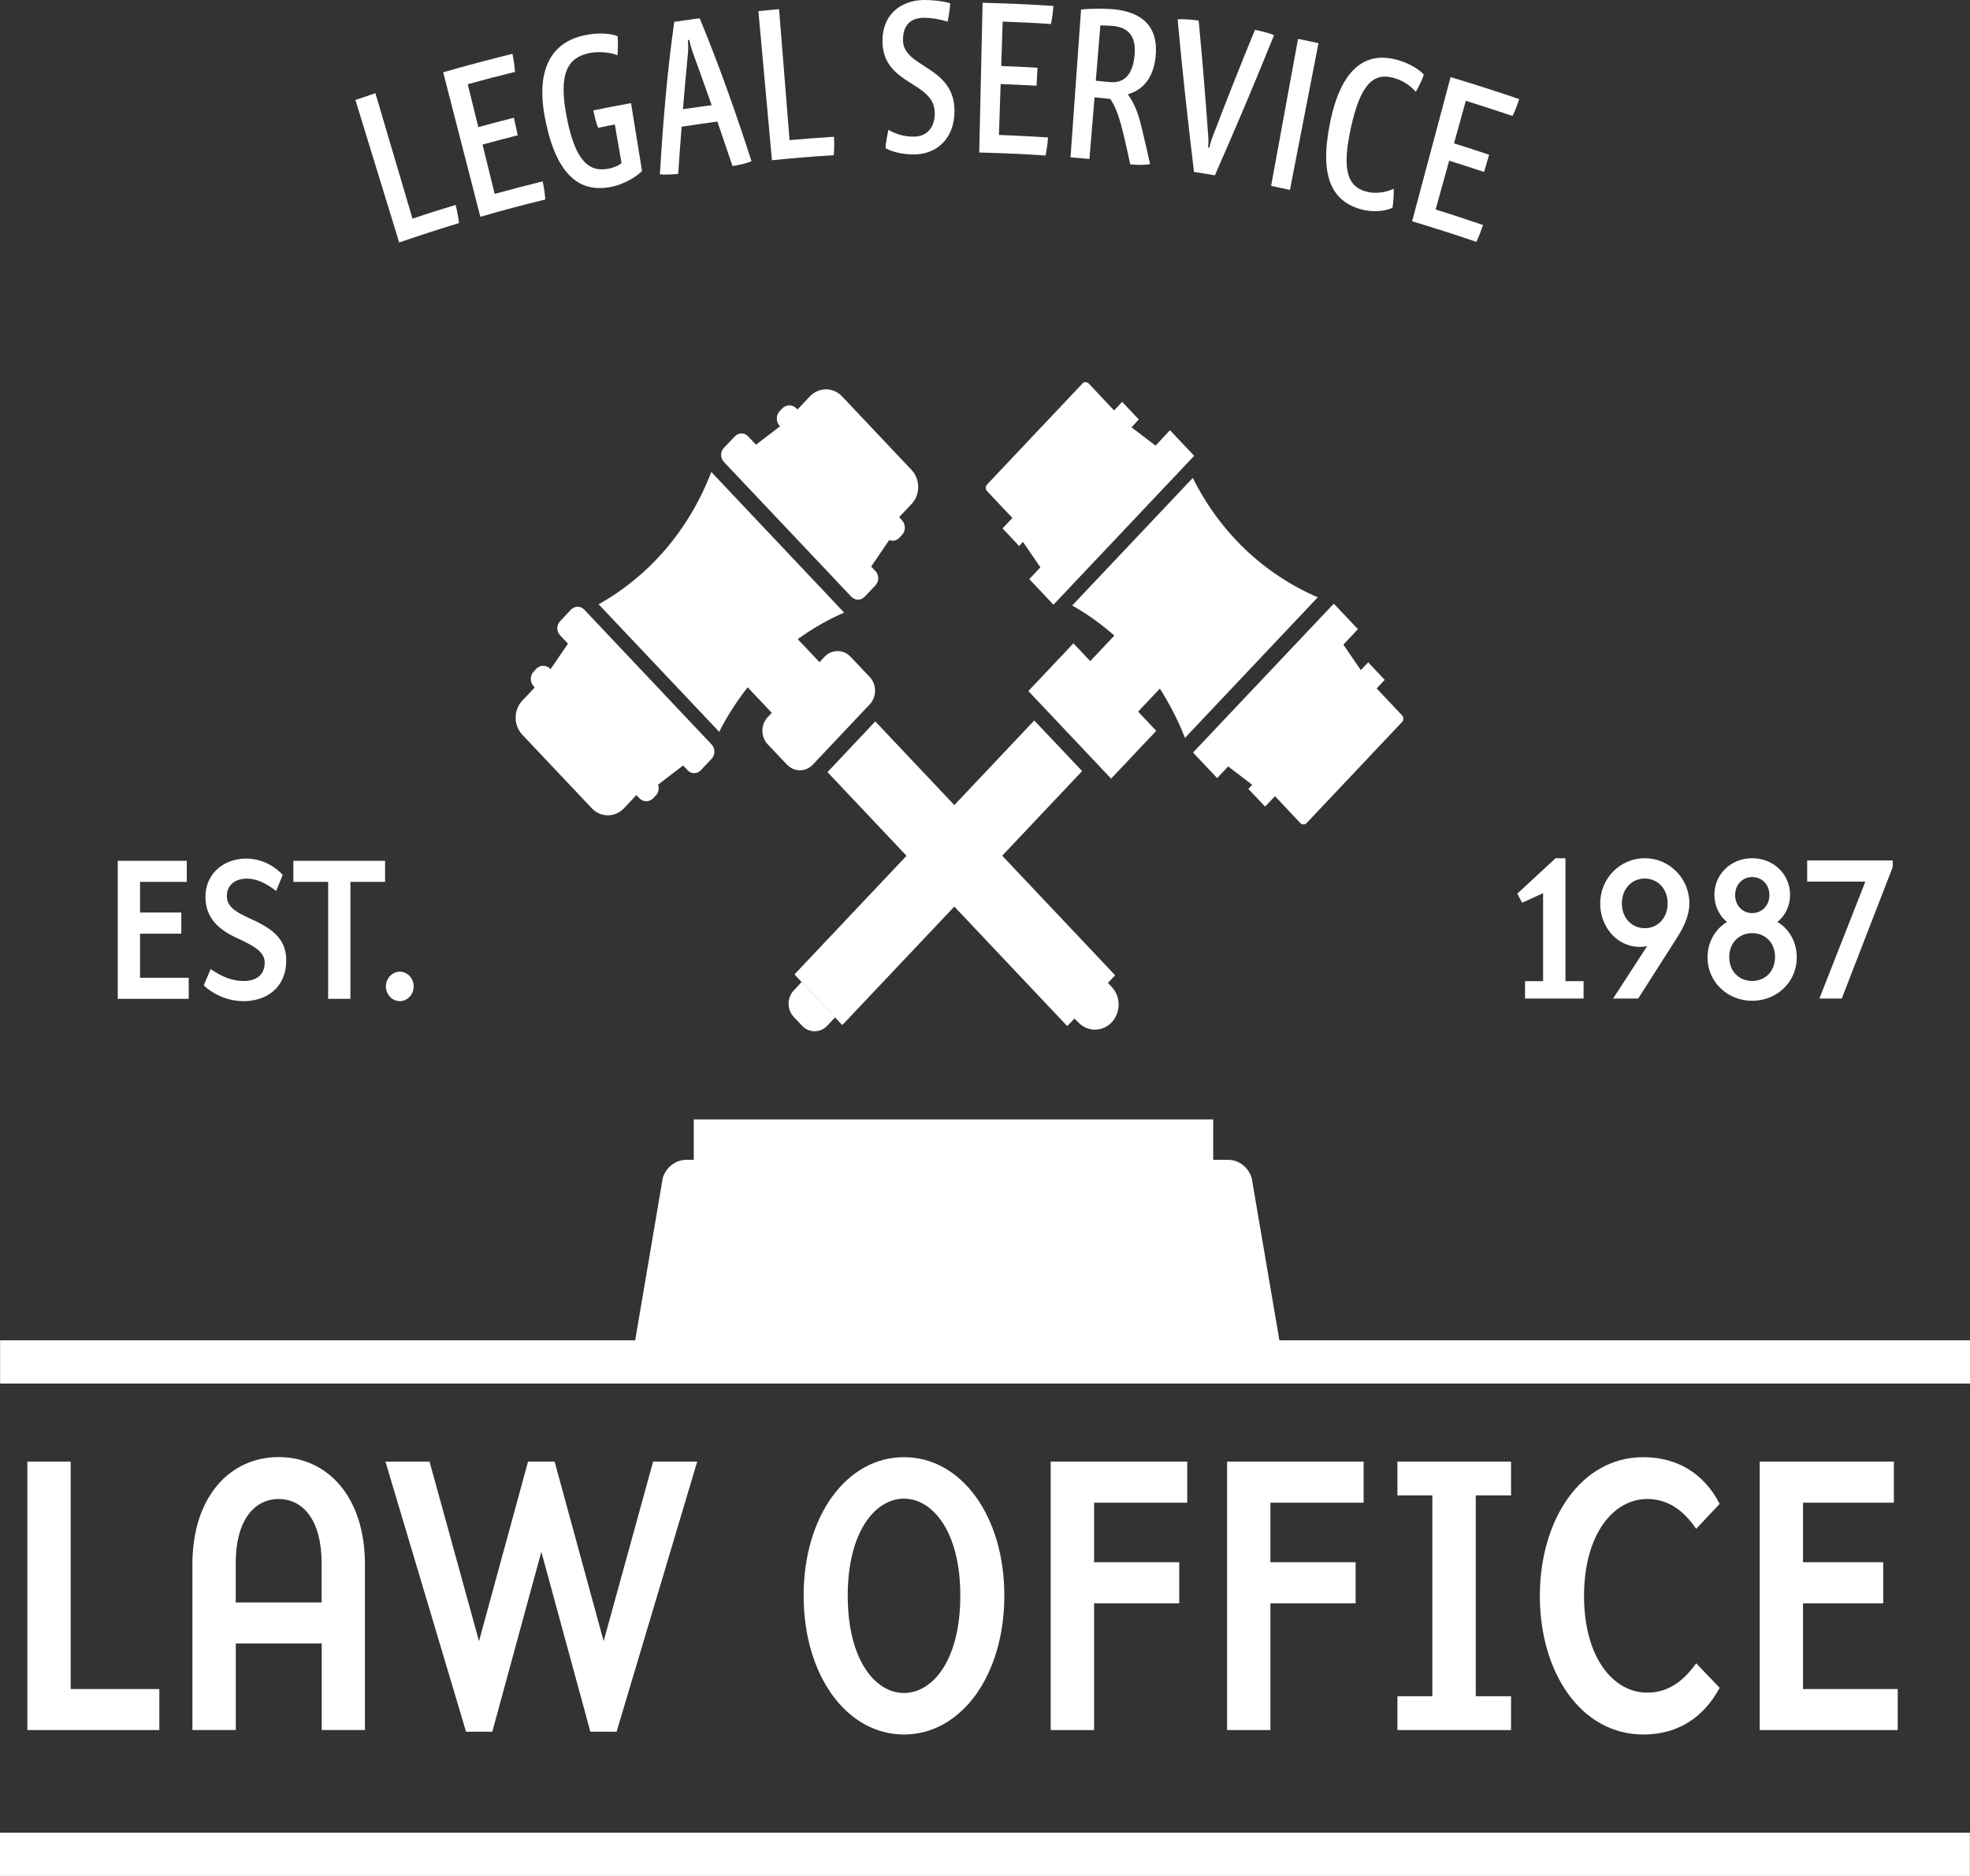
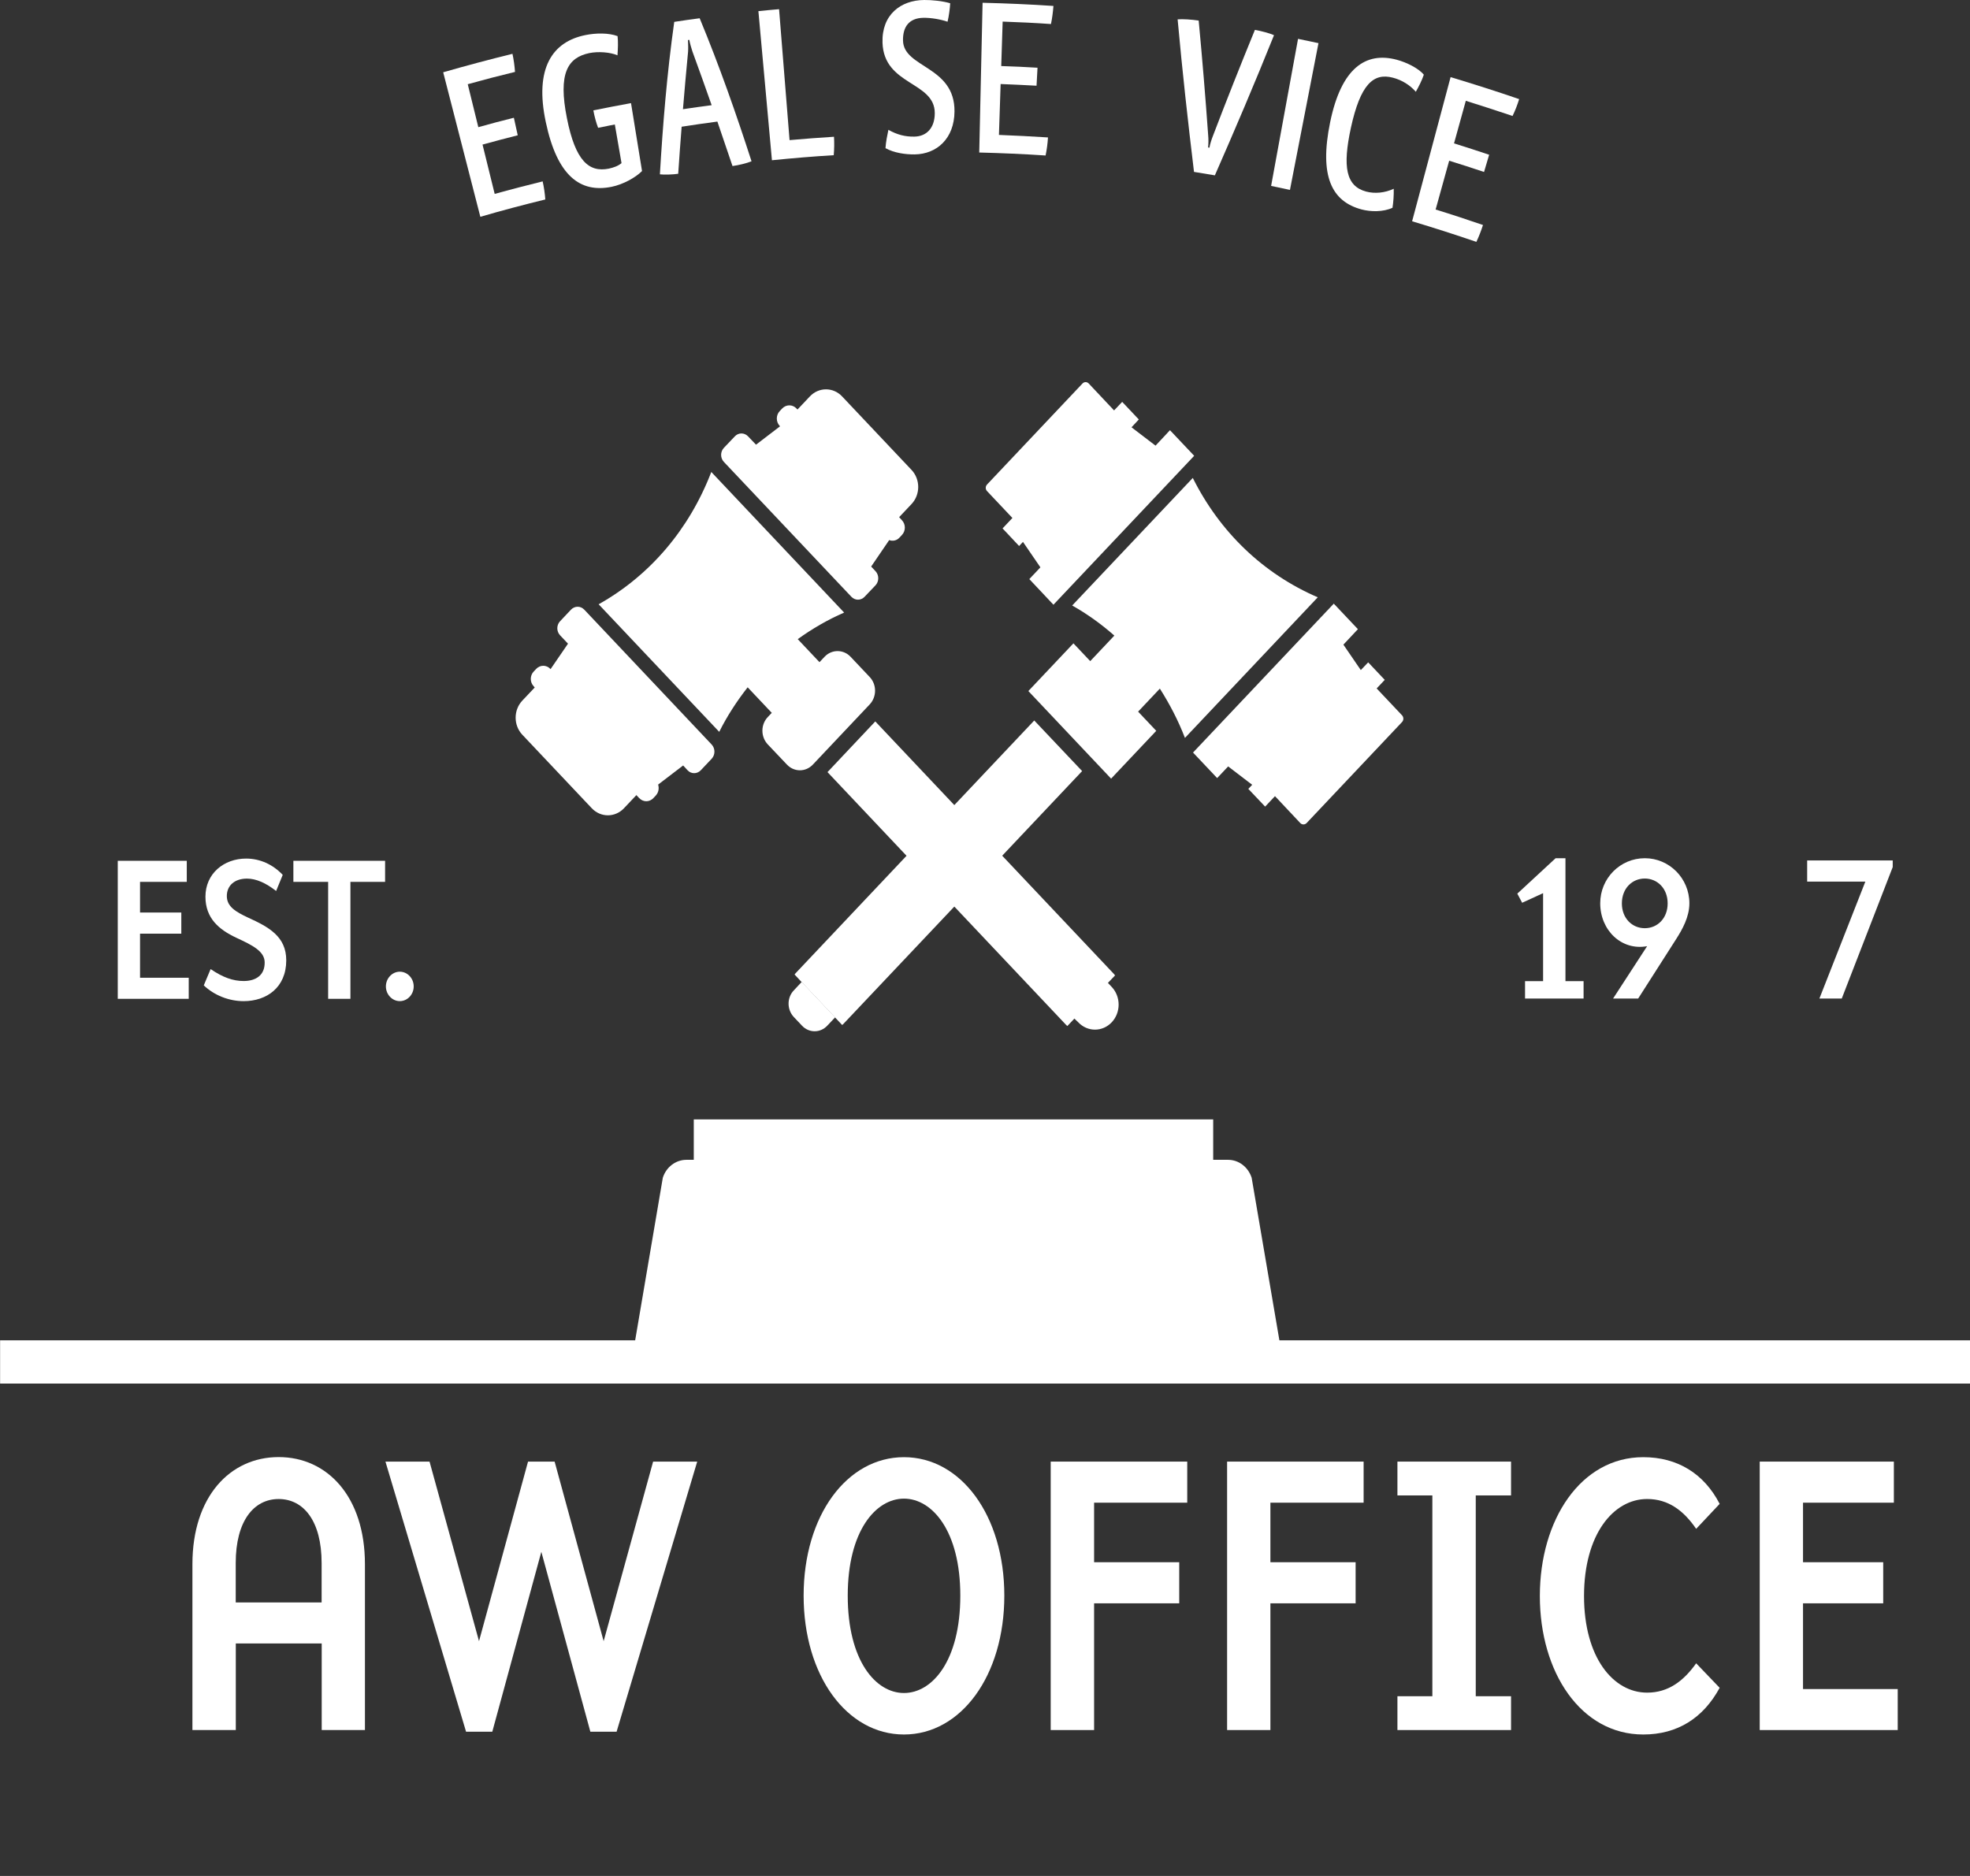
<svg xmlns="http://www.w3.org/2000/svg" width="105" height="100" viewBox="0 0 105 100" fill="none">
  <rect x="0" y="0" width="105" height="100" fill="#333333" stroke="none" />
-   <path fill-rule="evenodd" clip-rule="evenodd" d="M1.459 77.912V92.222H8.492V90.037H3.767V77.912H1.459Z" fill="white" />
  <path fill-rule="evenodd" clip-rule="evenodd" d="M12.564 85.42V83.319C12.564 81.064 13.535 79.907 14.853 79.907C16.171 79.907 17.142 81.064 17.142 83.319V85.42H12.564ZM19.451 92.221V83.379C19.451 79.777 17.443 77.671 14.853 77.671C12.263 77.671 10.256 79.777 10.256 83.379V92.221H12.568V87.606H17.147V92.221H19.451Z" fill="white" />
-   <path fill-rule="evenodd" clip-rule="evenodd" d="M28.853 82.72L31.466 92.311H32.864L37.161 77.912H34.811L32.174 87.484L29.561 77.912H28.144L25.531 87.484L22.894 77.912H20.544L24.841 92.311H26.239L28.853 82.72Z" fill="white" />
+   <path fill-rule="evenodd" clip-rule="evenodd" d="M28.853 82.72L31.466 92.311H32.864L37.161 77.912H34.811L32.174 87.484L29.561 77.912H28.144L25.531 87.484L22.894 77.912H20.544L24.841 92.311H26.239Z" fill="white" />
  <path fill-rule="evenodd" clip-rule="evenodd" d="M45.184 85.057C45.184 81.605 46.68 79.886 48.181 79.886C49.683 79.886 51.184 81.605 51.184 85.057C51.184 88.534 49.687 90.248 48.181 90.248C46.68 90.248 45.184 88.534 45.184 85.057ZM53.53 85.057C53.53 80.79 51.222 77.676 48.181 77.676C45.141 77.676 42.833 80.786 42.833 85.057C42.833 89.329 45.141 92.459 48.181 92.459C51.222 92.459 53.53 89.324 53.53 85.057Z" fill="white" />
  <path fill-rule="evenodd" clip-rule="evenodd" d="M63.279 80.102V77.912H56.002V92.222H58.315V85.467H62.852V83.276H58.315V80.102H63.279Z" fill="white" />
  <path fill-rule="evenodd" clip-rule="evenodd" d="M72.68 80.102V77.912H65.404V92.222H67.712V85.467H72.254V83.276H67.712V80.102H72.68Z" fill="white" />
  <path fill-rule="evenodd" clip-rule="evenodd" d="M74.482 90.419V92.222H80.538V90.419H78.657V79.715H80.538V77.912H74.482V79.715H76.344V90.419H74.482Z" fill="white" />
  <path fill-rule="evenodd" clip-rule="evenodd" d="M87.791 79.906C88.927 79.906 89.739 80.527 90.405 81.496L91.657 80.165C90.827 78.555 89.41 77.676 87.585 77.676C84.263 77.676 82.073 81.004 82.073 85.077C82.073 89.15 84.263 92.459 87.585 92.459C89.41 92.459 90.785 91.579 91.657 89.97L90.405 88.664C89.734 89.607 88.922 90.228 87.791 90.228C85.99 90.228 84.428 88.361 84.428 85.077C84.428 81.794 85.99 79.906 87.791 79.906Z" fill="white" />
  <path fill-rule="evenodd" clip-rule="evenodd" d="M100.942 80.102V77.912H93.792V92.222H101.148V90.037H96.1V85.467H100.374V83.276H96.1V80.102H100.942Z" fill="white" />
  <path fill-rule="evenodd" clip-rule="evenodd" d="M66.713 62.784C66.53 62.213 66.028 61.825 65.456 61.825H64.663V59.67H36.978V61.825H36.584C36.017 61.825 35.505 62.213 35.327 62.784L33.854 71.447H0.005V73.752H105V71.447H68.191L66.713 62.784Z" fill="white" />
  <path fill-rule="evenodd" clip-rule="evenodd" d="M36.645 41.058C36.837 41.267 37.157 41.267 37.353 41.058L37.935 40.442C38.127 40.233 38.127 39.9 37.935 39.692L31.142 32.499C30.945 32.291 30.631 32.291 30.433 32.499L29.852 33.115C29.655 33.324 29.655 33.657 29.852 33.865L30.274 34.312L29.345 35.668L29.331 35.654C29.125 35.435 28.787 35.435 28.581 35.654L28.449 35.793C28.238 36.011 28.238 36.369 28.449 36.587L28.501 36.647L27.839 37.347C27.365 37.849 27.365 38.663 27.839 39.165L31.541 43.084C32.015 43.586 32.784 43.586 33.258 43.084L33.919 42.384L34.069 42.543C34.281 42.767 34.614 42.767 34.825 42.543L34.956 42.404C35.101 42.245 35.139 42.022 35.078 41.823L36.411 40.804L36.645 41.058Z" fill="white" />
  <path fill-rule="evenodd" clip-rule="evenodd" d="M39.873 23.262C39.676 23.053 39.357 23.053 39.165 23.262L38.583 23.873C38.386 24.081 38.386 24.414 38.583 24.623L45.376 31.81C45.573 32.019 45.887 32.019 46.084 31.81L46.666 31.199C46.859 30.991 46.859 30.658 46.666 30.449L46.432 30.201L47.393 28.79C47.576 28.86 47.792 28.82 47.938 28.661L48.069 28.522C48.28 28.303 48.28 27.946 48.069 27.727L47.924 27.568L48.585 26.868C49.059 26.366 49.059 25.552 48.585 25.05L44.883 21.131C44.41 20.629 43.64 20.629 43.166 21.131L42.505 21.831L42.449 21.772C42.242 21.553 41.904 21.553 41.693 21.772L41.562 21.91C41.351 22.129 41.351 22.487 41.562 22.71L41.576 22.725L40.295 23.704L39.873 23.262Z" fill="white" />
  <path fill-rule="evenodd" clip-rule="evenodd" d="M57.471 54.495C57.963 55.016 58.761 55.016 59.253 54.495C59.746 53.973 59.746 53.129 59.253 52.608L59.056 52.399H59.047L59.432 51.996C59.418 51.972 59.399 51.952 59.38 51.927L53.417 45.614L57.677 41.103L55.125 38.406L50.865 42.916L46.652 38.456L44.105 41.158L48.318 45.618L42.402 51.882C42.383 51.902 42.369 51.927 42.35 51.947L42.725 52.349L44.888 54.639C44.907 54.619 44.93 54.604 44.949 54.584L50.865 48.326L56.828 54.639C56.847 54.659 56.87 54.674 56.889 54.694L57.269 54.291V54.301L57.471 54.495Z" fill="white" />
  <path fill-rule="evenodd" clip-rule="evenodd" d="M40.919 39.678L41.942 40.756C42.327 41.163 42.941 41.163 43.326 40.756L46.352 37.552C46.737 37.145 46.737 36.489 46.352 36.086L45.334 35.009C44.954 34.606 44.33 34.606 43.95 35.009L43.678 35.297L42.519 34.07C43.288 33.518 44.109 33.037 44.992 32.654L37.912 25.159C36.73 28.233 34.633 30.682 31.907 32.212L38.334 39.012C38.761 38.158 39.277 37.368 39.85 36.638L41.135 37.999L40.933 38.212C40.539 38.615 40.539 39.27 40.919 39.678Z" fill="white" />
  <path fill-rule="evenodd" clip-rule="evenodd" d="M63.157 39.335L70.236 31.84C67.332 30.588 65.019 28.367 63.575 25.477L57.147 32.277C57.959 32.734 58.7 33.27 59.394 33.881L58.109 35.242L57.213 34.294L54.811 36.837L59.221 41.506L61.628 38.958L60.661 37.934L61.82 36.707C62.34 37.527 62.796 38.397 63.157 39.335Z" fill="white" />
  <path fill-rule="evenodd" clip-rule="evenodd" d="M61.59 23.756L60.309 22.778L60.698 22.36L59.812 21.422L59.38 21.878L58.029 20.443C57.935 20.344 57.79 20.344 57.696 20.443L52.61 25.827C52.516 25.927 52.516 26.081 52.61 26.18L53.961 27.611L53.436 28.167L54.318 29.106L54.524 28.887L55.453 30.243L54.862 30.869L56.148 32.235L63.649 24.297L62.359 22.932L61.59 23.756Z" fill="white" />
  <path fill-rule="evenodd" clip-rule="evenodd" d="M67.431 42.997L67.956 42.44L69.307 43.876C69.401 43.97 69.546 43.97 69.64 43.876L74.731 38.486C74.82 38.387 74.82 38.233 74.731 38.134L73.375 36.698L73.806 36.241L72.924 35.307L72.53 35.719L71.602 34.363L72.376 33.539L71.09 32.178L63.588 40.115L64.874 41.476L65.46 40.855L66.741 41.834L66.535 42.053L67.431 42.997Z" fill="white" />
  <path fill-rule="evenodd" clip-rule="evenodd" d="M42.308 54.211L42.749 54.678C43.119 55.07 43.72 55.07 44.09 54.678L44.513 54.23L42.73 52.343L42.313 52.79C41.937 53.177 41.937 53.813 42.308 54.211Z" fill="white" />
  <path fill-rule="evenodd" clip-rule="evenodd" d="M9.955 47.009V45.886H6.277V53.243H10.059V52.12H7.464V49.77H9.664V48.643H7.464V47.009H9.955Z" fill="white" />
  <path fill-rule="evenodd" clip-rule="evenodd" d="M12.986 52.294C12.423 52.294 11.883 52.105 11.226 51.658L10.861 52.527C11.424 53.059 12.202 53.367 12.986 53.367C14.215 53.367 15.257 52.637 15.257 51.191C15.257 49.915 14.318 49.413 13.216 48.911C12.559 48.603 12.09 48.325 12.09 47.764C12.09 47.203 12.507 46.835 13.164 46.835C13.652 46.835 14.173 47.068 14.717 47.495L15.069 46.636C14.539 46.075 13.849 45.767 13.117 45.767C11.94 45.767 10.95 46.562 10.95 47.799C10.95 48.946 11.668 49.552 12.587 49.984C13.441 50.382 14.107 50.7 14.107 51.306C14.112 51.996 13.624 52.294 12.986 52.294Z" fill="white" />
  <path fill-rule="evenodd" clip-rule="evenodd" d="M18.677 53.243V47.009H20.525V45.886H15.637V47.009H17.49V53.243H18.677Z" fill="white" />
  <path fill-rule="evenodd" clip-rule="evenodd" d="M20.568 52.582C20.568 53.009 20.901 53.366 21.309 53.366C21.717 53.366 22.05 53.014 22.05 52.582C22.05 52.15 21.717 51.797 21.309 51.797C20.901 51.797 20.568 52.155 20.568 52.582Z" fill="white" />
  <path fill-rule="evenodd" clip-rule="evenodd" d="M81.284 52.3V53.229H84.404V52.3H83.438V45.748H82.913L80.872 47.636L81.13 48.123L82.246 47.611V52.3H81.284Z" fill="white" />
  <path fill-rule="evenodd" clip-rule="evenodd" d="M87.665 49.479C86.999 49.479 86.445 48.957 86.445 48.157C86.445 47.352 86.999 46.831 87.665 46.831C88.331 46.831 88.885 47.352 88.885 48.157C88.885 48.957 88.336 49.479 87.665 49.479ZM87.313 53.229L89.344 50.05C89.668 49.543 90.043 48.877 90.043 48.152C90.043 46.816 88.969 45.748 87.669 45.748C86.356 45.748 85.291 46.816 85.291 48.152C85.291 49.588 86.426 50.691 87.791 50.437L85.976 53.229H87.313Z" fill="white" />
-   <path fill-rule="evenodd" clip-rule="evenodd" d="M93.388 49.742C94.078 49.742 94.608 50.239 94.608 51.018C94.608 51.788 94.078 52.29 93.388 52.29C92.708 52.29 92.168 51.793 92.168 51.018C92.168 50.239 92.713 49.742 93.388 49.742ZM93.388 46.752C93.9 46.752 94.308 47.139 94.308 47.715C94.308 48.276 93.9 48.674 93.388 48.674C92.886 48.674 92.483 48.276 92.483 47.715C92.483 47.139 92.886 46.752 93.388 46.752ZM91.01 51.033C91.01 52.345 92.075 53.348 93.388 53.348C94.711 53.348 95.767 52.345 95.767 51.033C95.767 50.229 95.373 49.518 94.735 49.146C95.162 48.803 95.41 48.276 95.41 47.7C95.41 46.597 94.524 45.748 93.388 45.748C92.262 45.748 91.376 46.597 91.376 47.7C91.376 48.276 91.629 48.818 92.051 49.146C91.418 49.523 91.01 50.229 91.01 51.033Z" fill="white" />
  <path fill-rule="evenodd" clip-rule="evenodd" d="M98.165 53.228L100.881 46.22V45.867H96.321V46.995H99.422L96.973 53.228H98.165Z" fill="white" />
-   <path fill-rule="evenodd" clip-rule="evenodd" d="M24.283 10.923C23.514 11.156 22.749 11.399 21.985 11.653C21.328 9.427 20.666 7.197 20.009 4.967C19.653 5.086 19.301 5.205 18.944 5.33C19.723 7.863 20.497 10.391 21.276 12.925C22.336 12.562 23.401 12.214 24.466 11.891C24.429 11.559 24.363 11.231 24.283 10.923Z" fill="white" />
  <path fill-rule="evenodd" clip-rule="evenodd" d="M29.064 10.633C29.04 10.3 28.994 9.982 28.923 9.669C28.069 9.878 27.22 10.102 26.366 10.335C26.15 9.461 25.934 8.582 25.719 7.707C26.343 7.534 26.967 7.37 27.595 7.211C27.525 6.898 27.455 6.59 27.389 6.277C26.756 6.436 26.122 6.6 25.494 6.779C25.306 6.014 25.118 5.249 24.931 4.489C25.77 4.255 26.605 4.037 27.45 3.833C27.427 3.51 27.38 3.167 27.314 2.869C26.08 3.172 24.851 3.5 23.622 3.853C24.283 6.421 24.94 8.994 25.602 11.557C26.756 11.219 27.91 10.916 29.064 10.633Z" fill="white" />
  <path fill-rule="evenodd" clip-rule="evenodd" d="M31.415 2.829C31.893 2.735 32.522 2.78 32.911 2.949C32.934 2.621 32.953 2.233 32.916 1.925C32.437 1.747 31.762 1.756 31.203 1.87C29.439 2.223 28.477 3.639 29.092 6.515C29.697 9.376 30.922 10.3 32.602 9.957C33.207 9.833 33.868 9.471 34.22 9.118C34.023 7.911 33.826 6.704 33.633 5.497C32.963 5.621 32.297 5.745 31.626 5.884C31.682 6.197 31.771 6.53 31.879 6.813C32.175 6.753 32.47 6.694 32.77 6.634C32.888 7.32 33.005 8.01 33.127 8.696C32.944 8.85 32.7 8.934 32.451 8.989C31.391 9.202 30.669 8.581 30.218 6.306C29.735 3.902 30.261 3.068 31.415 2.829Z" fill="white" />
  <path fill-rule="evenodd" clip-rule="evenodd" d="M36.401 5.821C36.486 4.802 36.575 3.784 36.673 2.766C36.687 2.587 36.678 2.339 36.669 2.135C36.692 2.13 36.715 2.13 36.739 2.125C36.776 2.324 36.847 2.562 36.903 2.736C37.255 3.695 37.593 4.648 37.931 5.607C37.419 5.672 36.913 5.746 36.401 5.821ZM35.937 1.166C35.547 3.928 35.327 6.675 35.172 9.293C35.406 9.322 35.899 9.303 36.148 9.263C36.204 8.424 36.265 7.589 36.331 6.755C36.964 6.655 37.602 6.566 38.236 6.481C38.508 7.271 38.775 8.061 39.042 8.851C39.38 8.806 39.816 8.697 40.056 8.597C39.254 6.114 38.353 3.531 37.292 0.973C36.837 1.032 36.387 1.097 35.937 1.166Z" fill="white" />
  <path fill-rule="evenodd" clip-rule="evenodd" d="M44.452 7.29C43.659 7.34 42.871 7.399 42.083 7.469C41.9 5.144 41.712 2.82 41.524 0.49C41.158 0.52 40.788 0.555 40.422 0.594C40.666 3.247 40.9 5.894 41.144 8.542C42.242 8.432 43.34 8.338 44.438 8.273C44.466 7.946 44.471 7.613 44.452 7.29Z" fill="white" />
  <path fill-rule="evenodd" clip-rule="evenodd" d="M48.735 7.282C48.252 7.292 47.816 7.183 47.351 6.92C47.29 7.208 47.22 7.55 47.196 7.898C47.661 8.156 48.27 8.236 48.749 8.231C49.931 8.216 50.86 7.387 50.874 5.951C50.903 3.507 48.158 3.631 48.13 2.161C48.116 1.451 48.435 0.959 49.228 0.949C49.617 0.944 50.129 1.028 50.504 1.158C50.579 0.85 50.631 0.437 50.645 0.174C50.255 0.055 49.664 -0.005 49.256 0C48.013 0.01 46.99 0.78 47.037 2.275C47.112 4.57 49.823 4.332 49.823 6.03C49.823 6.81 49.397 7.272 48.735 7.282Z" fill="white" />
  <path fill-rule="evenodd" clip-rule="evenodd" d="M56.016 1.281C56.082 0.968 56.124 0.625 56.148 0.317C54.89 0.232 53.633 0.178 52.371 0.148C52.31 2.805 52.254 5.473 52.193 8.13C53.375 8.16 54.553 8.21 55.73 8.289C55.796 7.962 55.838 7.644 55.857 7.326C54.989 7.271 54.121 7.226 53.243 7.192C53.272 6.288 53.305 5.383 53.333 4.479C53.971 4.504 54.609 4.534 55.247 4.569C55.266 4.251 55.28 3.928 55.299 3.61C54.656 3.57 54.008 3.541 53.365 3.521C53.389 2.731 53.417 1.941 53.441 1.151C54.304 1.181 55.162 1.221 56.016 1.281Z" fill="white" />
-   <path fill-rule="evenodd" clip-rule="evenodd" d="M60.469 2.979C60.366 4.017 59.892 4.449 59.136 4.375C58.892 4.35 58.648 4.325 58.405 4.305C58.484 3.322 58.569 2.338 58.648 1.355C58.855 1.35 59.066 1.36 59.329 1.385C60.182 1.464 60.572 1.976 60.469 2.979ZM59.371 0.495C58.953 0.456 58.255 0.446 57.621 0.505C57.434 3.133 57.246 5.761 57.058 8.388C57.396 8.413 57.729 8.443 58.067 8.473C58.156 7.38 58.245 6.287 58.339 5.189C58.62 5.214 58.902 5.244 59.179 5.274C59.469 5.706 59.667 6.233 59.943 7.415C60.047 7.862 60.145 8.309 60.243 8.761C60.525 8.796 61.027 8.806 61.299 8.746C61.168 8.15 61.027 7.549 60.886 6.953C60.666 5.994 60.455 5.507 60.112 5.025C60.82 4.827 61.454 4.266 61.59 3.054C61.773 1.429 60.882 0.644 59.371 0.495Z" fill="white" />
  <path fill-rule="evenodd" clip-rule="evenodd" d="M64.395 7.211C64.25 5.174 64.081 3.138 63.889 1.096C63.523 1.042 63.03 1.007 62.767 1.032C63.016 3.788 63.321 6.525 63.64 9.163C64.011 9.223 64.381 9.282 64.752 9.347C65.812 6.933 66.882 4.424 67.904 1.876C67.693 1.777 67.229 1.653 66.886 1.593C66.117 3.471 65.366 5.363 64.644 7.256C64.569 7.45 64.503 7.653 64.461 7.872C64.437 7.867 64.414 7.867 64.391 7.862C64.414 7.633 64.414 7.415 64.395 7.211Z" fill="white" />
  <path fill-rule="evenodd" clip-rule="evenodd" d="M70.274 2.3C69.912 2.22 69.551 2.146 69.185 2.071C68.707 4.684 68.228 7.297 67.75 9.91C68.083 9.979 68.421 10.049 68.754 10.123C69.26 7.515 69.767 4.902 70.274 2.3Z" fill="white" />
  <path fill-rule="evenodd" clip-rule="evenodd" d="M75.889 3.983C75.617 3.645 74.97 3.323 74.44 3.183C72.788 2.746 71.489 3.63 70.897 6.511C70.302 9.407 70.987 10.744 72.577 11.166C73.065 11.295 73.722 11.305 74.219 11.076C74.266 10.788 74.294 10.401 74.285 10.063C73.811 10.282 73.285 10.336 72.816 10.212C71.737 9.924 71.55 8.891 72.005 6.799C72.507 4.515 73.192 3.864 74.243 4.142C74.716 4.266 75.148 4.53 75.462 4.892C75.631 4.594 75.786 4.286 75.889 3.983Z" fill="white" />
  <path fill-rule="evenodd" clip-rule="evenodd" d="M80.618 6.182C80.759 5.894 80.881 5.576 80.97 5.283C79.755 4.866 78.54 4.479 77.316 4.111C76.631 6.674 75.946 9.232 75.265 11.795C76.41 12.138 77.555 12.505 78.69 12.893C78.831 12.595 78.944 12.297 79.042 11.994C78.202 11.706 77.362 11.428 76.518 11.169C76.757 10.3 77.001 9.431 77.24 8.567C77.86 8.76 78.479 8.959 79.099 9.167C79.188 8.864 79.281 8.556 79.371 8.249C78.746 8.04 78.123 7.837 77.499 7.643C77.705 6.888 77.916 6.128 78.127 5.373C78.958 5.631 79.788 5.904 80.618 6.182Z" fill="white" />
-   <path fill-rule="evenodd" clip-rule="evenodd" d="M0 100H104.995V97.695H0V100Z" fill="white" />
</svg>